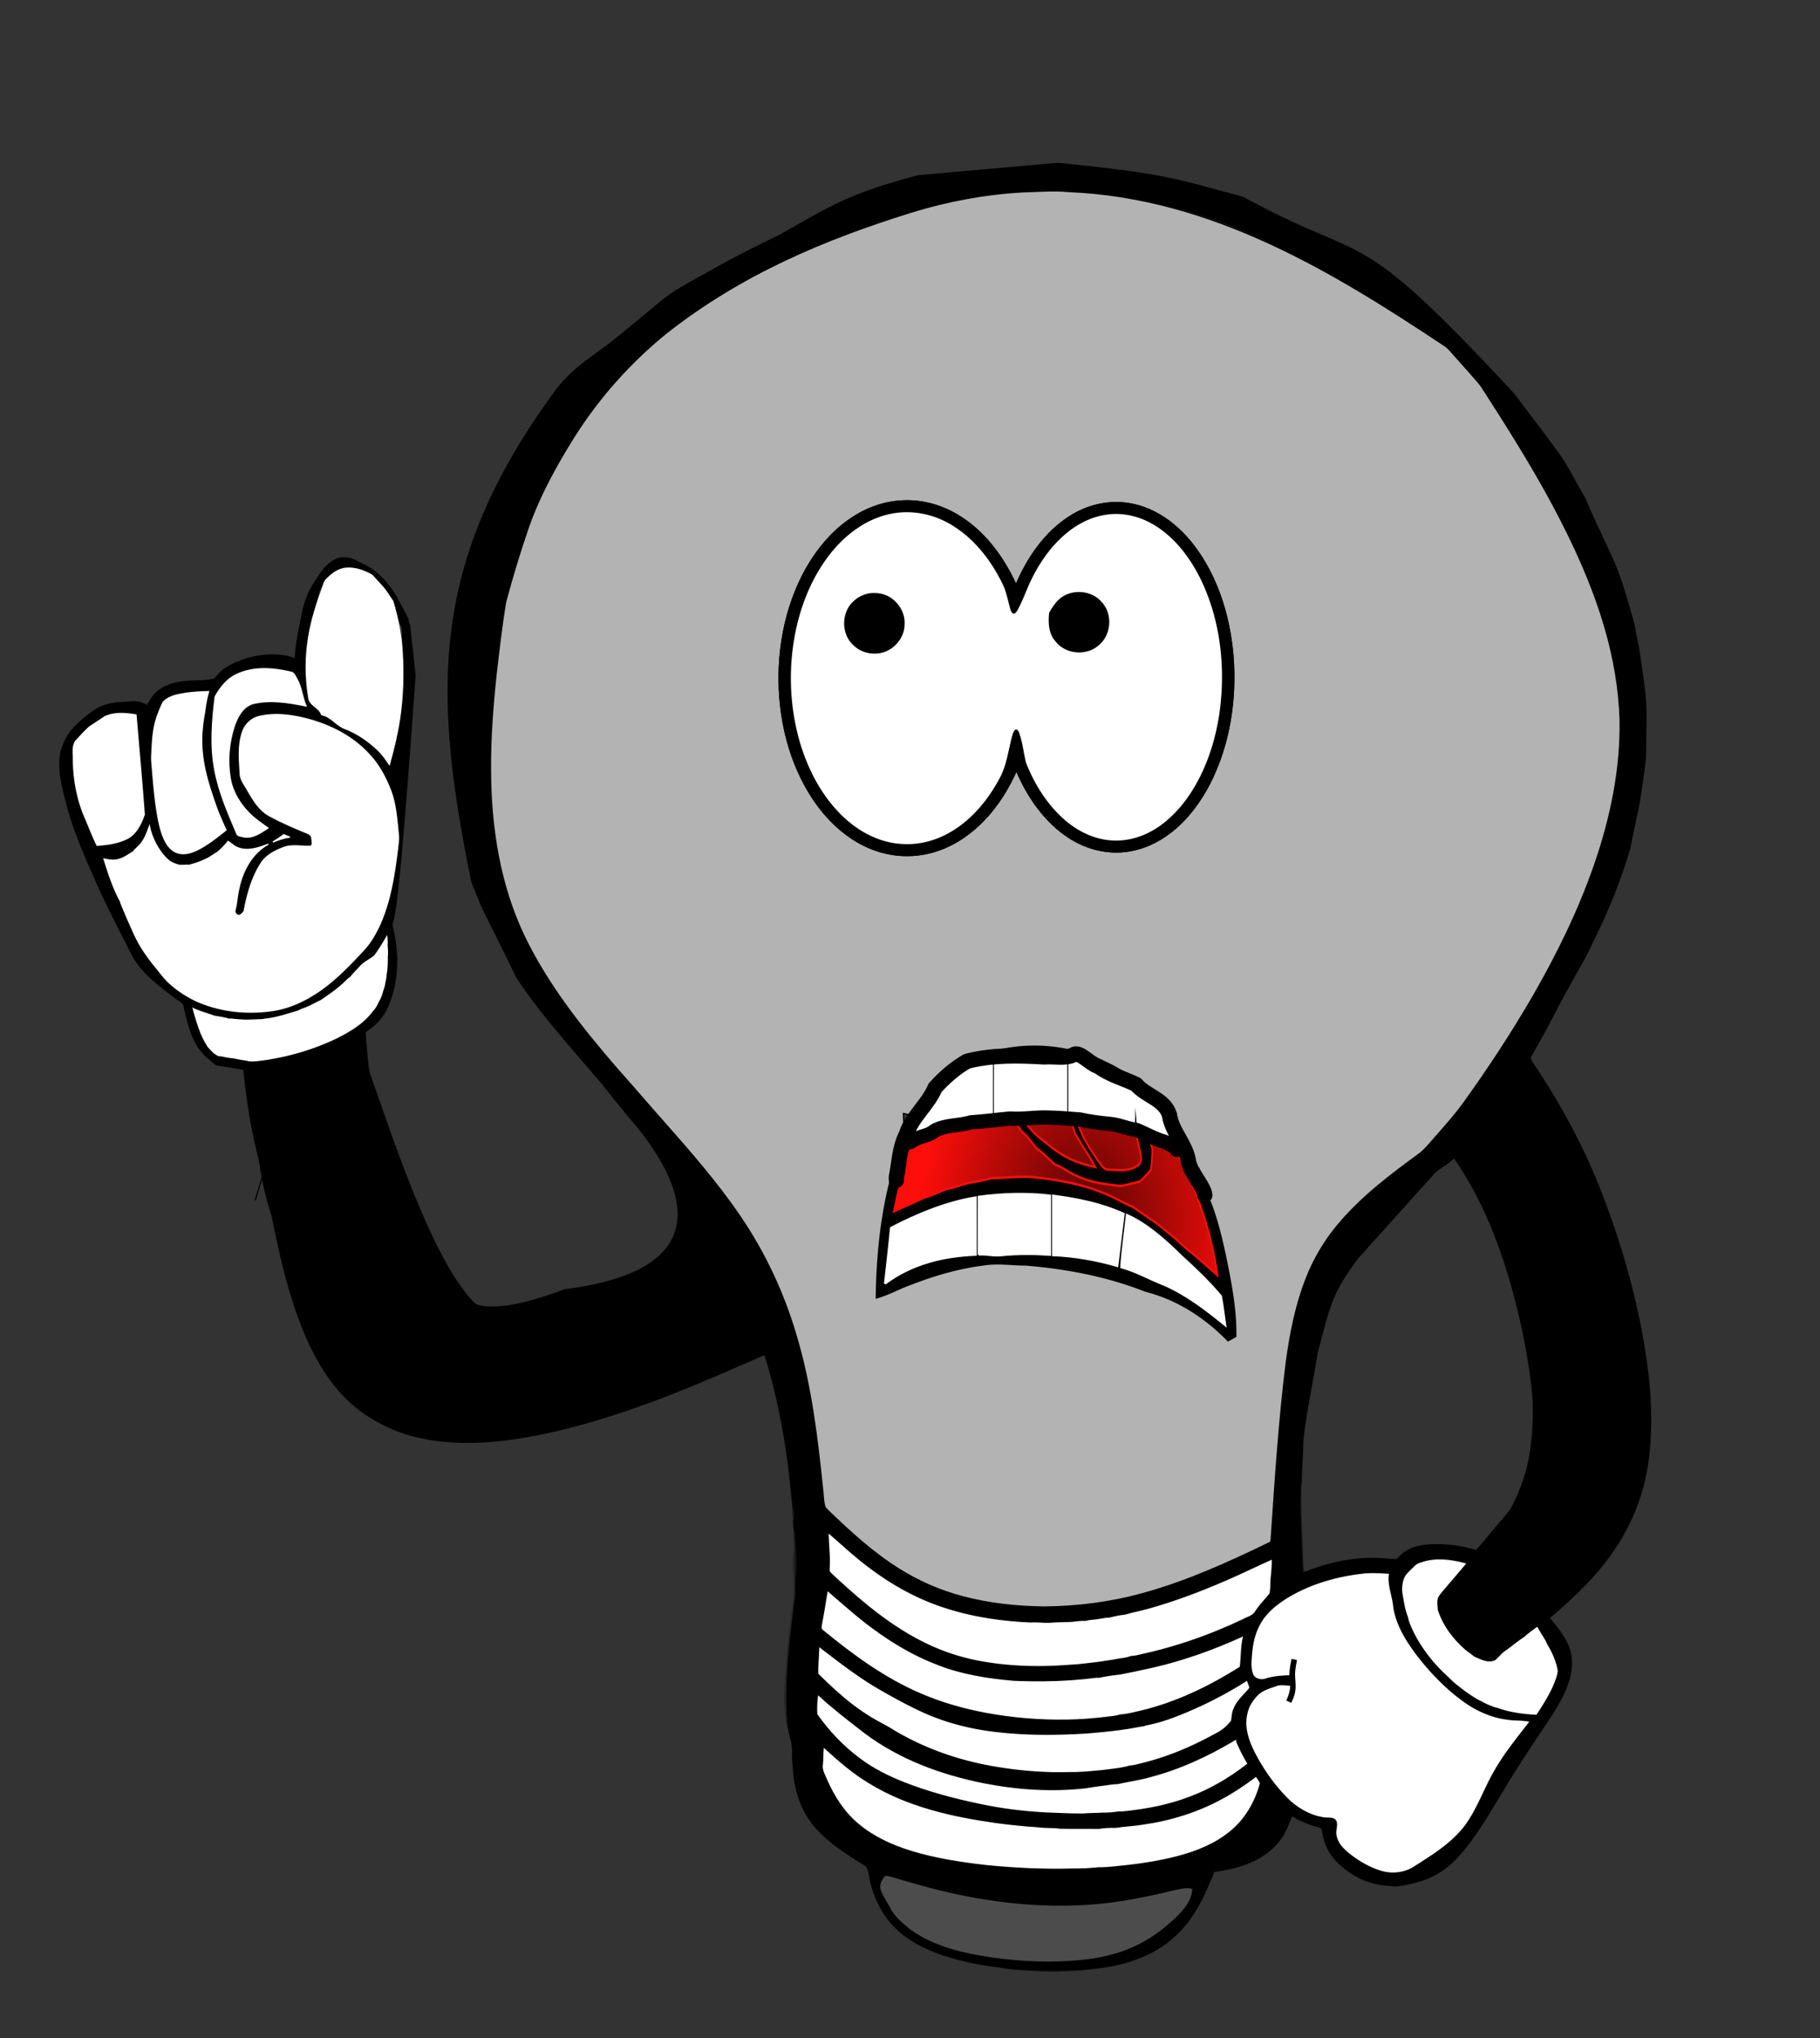
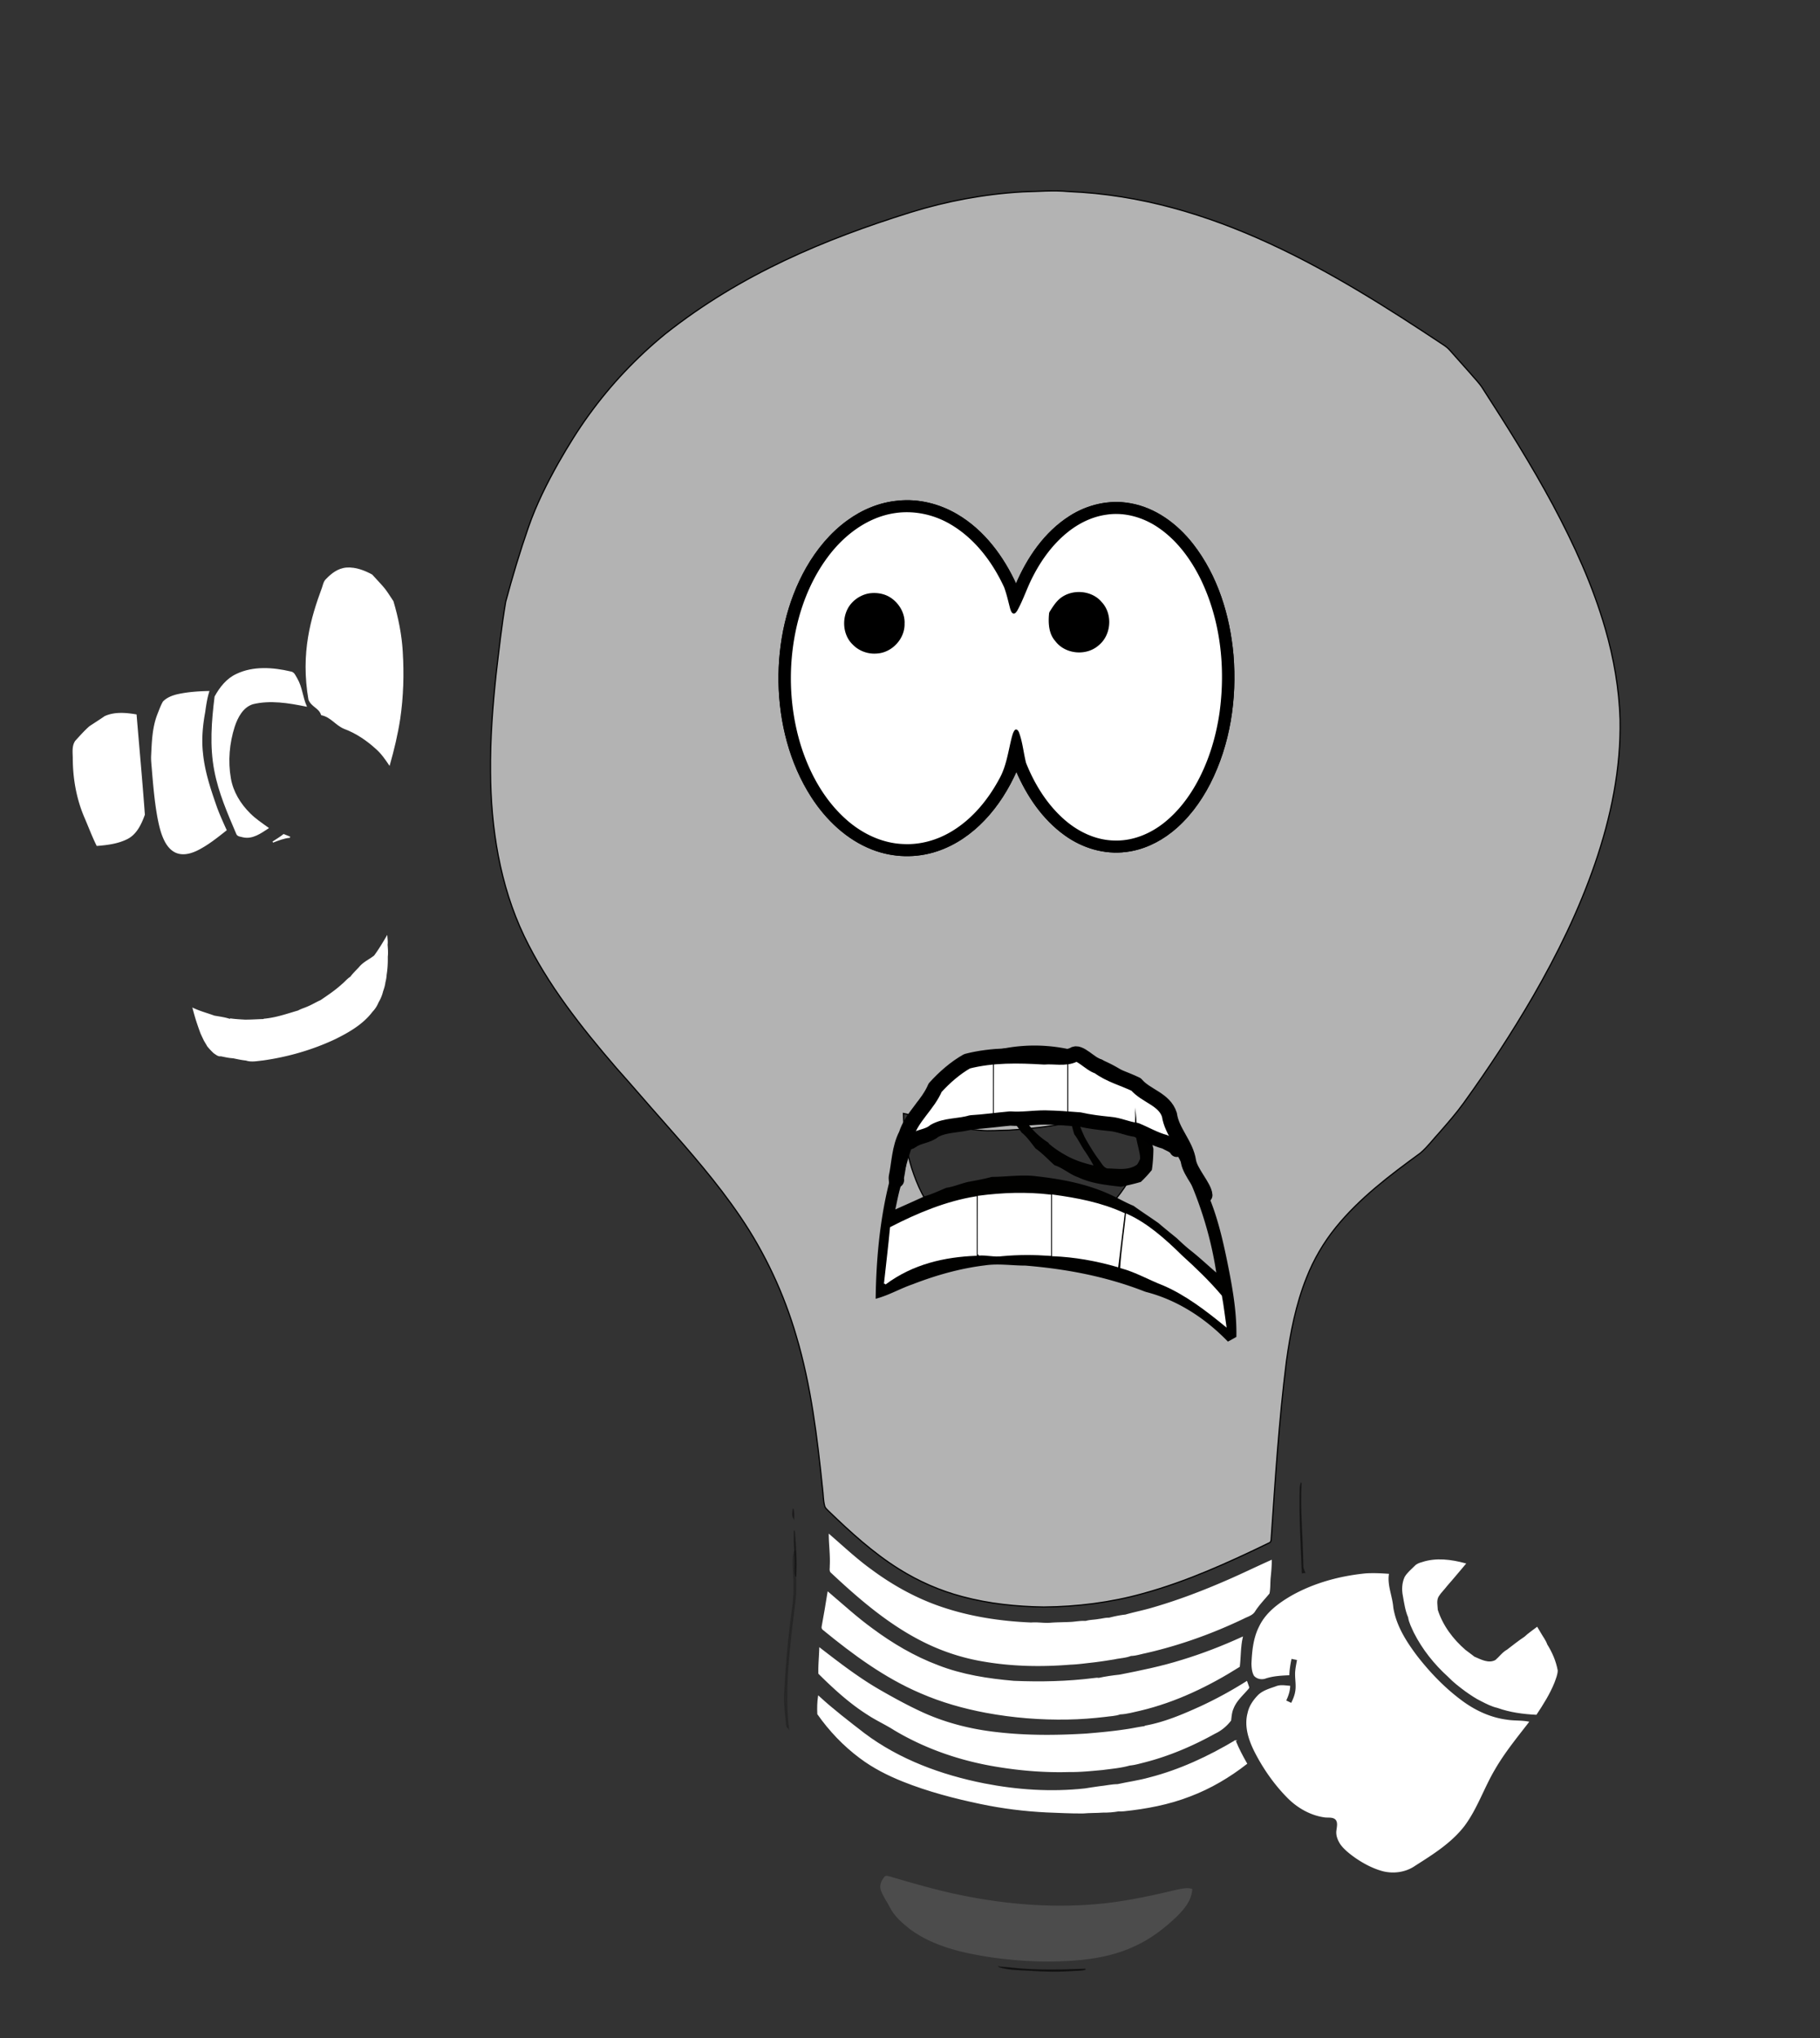
<svg xmlns="http://www.w3.org/2000/svg" viewBox="0 0 1529.988 1712.543" enable-background="new 0 0 1529.988 1712.543">
  <rect x="0" y="0" width="1529.988" height="1712.543" fill="#333333" stroke="none" />
  <defs>
    <filter id="a" filterUnits="userSpaceOnUse" x="693.905" y="163.267" width="376.585" height="209.664">
      <feColorMatrix values="1 0 0 0 0 0 1 0 0 0 0 0 1 0 0 0 0 0 1 0" />
    </filter>
  </defs>
-   <path d="M889.166 137.248l-117.434 10.473c-57.04 15.422-69.019 23.203-115.535 49.633-16.642 8.036-33.238 16.181-49.383 25.183-56.263 31.13-34.813 18.452-91.431 64.037-12.38 10.07-33.945 22.32-48.217 41.826-105.328 143.456-103.458 251.344-70.424 412.704 13.645 33.967 6.775 16.135 37.906 80.533 13.117 19.413 27.818 37.693 43.079 55.449 35.14 41.415 14.916 16.412 49.896 59.932 49.37 56.036 80.904 129.812-52.754 146.685-15.988 5.864-32.289 11.321-49.207 13.705-8.21.966-16.8 1.622-24.816-.808-3.121-1.611-5.119-4.724-7.448-7.237-11.396-13.816-20.03-29.628-27.955-45.607-21.622-44.707-37.371-91.91-53.82-138.68-2.411-6.029-2.455-12.6-3.201-18.951-.534-6.36-1.216-12.702-1.483-19.072 7.861-5.256 14.949-12.113 18.74-20.922 8.755-19.965 9.63-42.821 4.88-63.918-.451-2.641-1.658-5.42-.452-8.026 5.036-13.531 13.803-138.083 18.786-206.654l-4.579-42.058c-4.353-11.11 4.766 6.034-10.893-23.267-5.182-9.15-11.986-17.472-20.592-23.602-4.243-3.074-9.168-4.951-13.77-7.39-4.483-2.375-9.904-3.425-14.8-1.768-6.14 2.108-10.927 6.876-14.58 12.086-4.649 6.922-9.426 13.89-12.141 21.844-3.26 8.588-4.319 17.754-6.28 26.683-2.633 13.052-3.754 26.391-3.634 39.701 24.106-16.689-23.886-29.798-58.218-8.076-3.664 2.374-6.213 5.963-9.297 8.964a65.944 65.944 0 01-14.228 1.381c-10.917.497-22.727 1.152-31.867 7.871-4.658 3.175-7.522 8.163-10.237 12.96-2.3-1.124-4.602-2.358-7.142-2.827-4.713-.976-9.472.147-14.203.285-8.524.184-17.26 2.376-24.192 7.494-6.057 4.243-11.762 9.039-16.77 14.497-5.2 5.643-8.33 12.876-10.365 20.185-2.577 14.497 1.482 29.032 5.08 42.996 6.076 23.536 16.201 45.729 25.967 67.903 8.91 19.864 19.117 39.092 28.883 58.542 8.082 15.574 22.754 25.948 36.285 36.432 2.55 2.246 6.94 3.221 7.475 7.078 2.32 10.751 4.832 21.696 10.19 31.407 3.037 5.606 7.53 10.272 12.536 14.166 2.025 1.436 3.61 3.81 6.297 4.003 7.05 1.142 14.13 2.117 21.153 3.489 1.942 18.069 4.326 36.1 7.953 53.912 1.84 9.886 4.897 19.523 6.25 29.51 2.099 13.485 5.394 26.758 9.674 39.718 4.418 21.797 8.928 43.621 15.445 64.912 8.782 28.765 20.213 57.556 39.865 80.752 18.207 21.594 44.312 35.725 71.889 41.11 23.362 4.713 47.478 4.141 71.033 1.15 38.44-5.228 75.922-16.017 112.39-29.05 35.145-12.538 69.275-27.679 103.452-42.618 7.649 24.006 12.943 48.738 17.094 73.582 3.166 18.631 4.831 37.455 6.755 56.233.507 2.624.645 5.301.479 7.98-.148 3.48-.02 6.968.506 10.42.892 12.795 2.19 25.701 1.14 38.523.138 6.37.296 12.777-.394 19.137-1.776 14.654-3.664 29.298-5.045 43.998-1.924 21.465-3.351 43.198-.488 64.654.46 3.213 1.243 6.38 2.1 9.528 2.125 6.673.68 13.76 1.747 20.6.561 16.558 4.63 33.45 14.397 47.091 10.282 14.35 25.175 24.375 39.875 33.727 2.752 1.896 6.13 3.155 8.248 5.861 1.777 5.33 2.099 11.056 3.848 16.422 3.405 11.248 8.808 22.065 16.742 30.809 10.52 11.745 24.724 19.44 39.369 24.806 16.495 5.78 33.744 9.389 51.086 11.442 2.384.185 4.778.358 7.18.607 21.557 2.541 43.337 2.052 64.986 1.205 18.409-1.335 36.946-4.998 53.57-13.29 13.678-6.61 25.507-16.856 34.307-29.218 8.744-12.058 14.376-25.937 20.166-39.56 19.22-2.605 39.681-8.498 52.853-23.649 6.131-6.609 9.318-15.169 12.53-23.416 7.263 4.354 15.122 7.594 23.314 9.739 2.375.203 2.34 2.845 2.781 4.62 1.095 6.564 3.323 13.025 7.198 18.493 6.214 8.597 14.93 15.16 24.392 19.818 9.315 4.648 19.846 6.012 30.12 6.48 13.447-1.748 27.124-5.11 38.41-12.98 13.042-9.003 22.468-22.082 31.222-35.05 10.272-15.4 19.293-31.582 29.188-47.221 10.005-15.951 20.553-31.553 30.982-47.229 6.747-10.466 13.09-21.484 16.11-33.662 2.181-8.966 1.895-18.778-2.21-27.154-3.663-8.21-9.767-14.893-15.207-21.916 16.43-13.706 32.19-28.387 45.555-45.149 19.073-23.776 32.317-52.355 36.947-82.556 6.01-38.936 1.694-78.626-5.744-117.047-8.054-40.233-19.945-79.685-35.17-117.783-13.31-33.45-30.477-65.254-50.092-95.399-2.412-4.215-5.855-7.924-7.494-12.517 1.887-4.556 4.88-8.542 7.135-12.914 5.523-9.997 11.017-20.012 16.08-30.248 30.895-56.683 16.114-26.796 37.877-72.303 8.956-19.735 16.615-40.05 22.764-60.824 9.468-47.92 6.23-24.267 13.127-75.37.598-50.562 1.574-41.974-5.147-88.355-1.113-7.934-3.158-15.711-4.336-23.61-16.656-60-16.026-47.828-41.642-106.802-23.214-40.41-8.17-19.295-59.565-87.465-136.888-147.219-119.42-106.074-227.945-165.27-55.459-14.598-60.286-18.896-155.457-28.478zM348.893 567.533c-232.595 763.34-116.298 381.67 0 0zm534.966-407.117c4.901-.049 9.8.074 14.694.553 53.028 1.389 105.357 14.533 153.875 35.722 56.848 24.55 108.91 58.486 160.338 92.645 2.2 1.409 4.316 2.974 6.047 4.97 5.753 6.528 11.57 12.98 17.341 19.497 3.48 4.178 7.447 7.998 10.328 12.656 20.6 31.866 40.814 64.027 58.819 97.45 17.839 33.357 33.718 67.977 44.21 104.4 7.17 24.76 11.599 50.358 12.427 76.14.82 41.302-7.697 82.309-21.108 121.227-13.384 38.872-31.553 75.93-52.07 111.506-17.95 30.89-37.545 60.825-58.467 89.783-6.14 8.477-13.044 16.367-19.92 24.246-5.477 5.882-10.263 12.47-16.412 17.672-25.48 18.566-51.032 37.785-71.006 62.435-10.245 12.666-18.564 26.87-24.53 42.03-9.03 22.524-13.696 46.502-17.001 70.462-6.26 49.54-9.39 99.402-12.795 149.19-.064 1.381-.313 2.918-1.85 3.406-34.334 16.633-69.303 32.501-106.205 42.58-27.053 7.53-55.134 11.01-83.181 11.24-22.966-.35-46.016-2.714-68.245-8.68-18.96-4.98-37.114-12.942-53.7-23.38-21.678-13.587-40.63-30.947-58.993-48.629-1.224-1.307-2.817-2.467-3.213-4.299-1.26-4.786-1.112-9.766-1.775-14.635-4.464-43.032-9.636-86.293-22.035-127.88-10.448-35.815-26.391-70.039-47.424-100.866-19.302-28.378-41.992-54.216-64.672-79.906-13.153-14.773-25.966-29.85-39.166-44.578-29.511-34.223-57.982-70.092-77.643-111.035-20.416-42.802-27.88-90.65-28.183-137.723-.277-27.53 1.811-55.017 4.738-82.373 2.393-20.24 4.613-40.537 8.037-60.63 5.67-21.135 11.956-42.12 19.154-62.786 6.526-18.787 15.464-36.634 25.184-53.957 7.953-13.89 16.313-27.577 25.766-40.51 18.244-25.22 39.839-47.994 63.918-67.71 30.679-24.992 64.893-45.425 100.58-62.417 33.864-16.339 69.522-28.535 105.365-39.691 30.588-9.518 62.29-15.464 94.275-17.314 8.158-.173 16.33-.73 24.498-.811zM288.442 480.2c0 7.227 14.002 3.52 19.783 7.601 13.328 9.674 22.165 24.052 29.602 38.448 2.2 4.437 4.437 8.892 5.928 13.623 4.106 17.986-6.55-39.482-5.712-21.036 1.16 24.448.635 49.006-2.117 73.334-1.97 16.836-5.053 33.524-8.643 50.074-3.24-6.194-6.507-12.471-11.174-17.736-7.346-8.708-17.286-14.693-27.466-19.553-7.19-3.958-14.656-7.51-22.618-9.637-2.099-8.035-3.69-16.208-6.24-24.115-21.853-47.553-2.616 11.665-2.683-5.132-.515-21.824 4.558-43.208 9.694-64.268.865-3.258 1.223-6.847 3.515-9.498 4.132-5.504 9.435-11.248 16.68-12.033.485-.04 1.451-.554 1.451-.072zm-67.116 81.652c7.692-.1 15.47 1.068 22.846 2.798 3.047.303 3.967 3.563 5.375 5.772 4.087 7.023 4.501 15.372 7.695 22.754-14.672-2.964-30.007-5.542-44.799-1.961-8.487 2.707-12.968 11.276-15.601 19.183-4.473 13.991-5.8 29.125-3.26 43.622 1.933 11.386 8.212 21.647 16.367 29.683 4.584 4.63 10.052 8.23 15.317 12.031-6.103 3.995-12.951 8.995-20.674 7.366-1.97-.607-4.961-.489-5.633-2.891-7.281-17.084-14.82-34.298-18.299-52.643-4.004-20.517-2.347-41.613.22-62.195 4.198-7.658 9.97-15.012 18.116-18.703 7.033-3.346 14.639-4.716 22.33-4.816zm-45.922 19.24c-1.749 5.624-2.605 11.458-3.406 17.285-2.108 11.359-3.166 23.003-1.85 34.527 1.547 15.99 6.803 31.269 12.077 46.346 2.338 6.167 5.053 12.187 7.787 18.188-7.824 6.176-15.685 12.51-24.696 16.91-4.869 2.283-10.52 3.865-15.832 2.254-4.556-1.362-7.935-5.108-10.172-9.149-3.332-6.066-4.923-12.886-6.267-19.615-2.504-13.291-3.682-26.786-4.805-40.252-.267-4.253-.92-8.487-.69-12.758.57-11.543.92-23.38 5.145-34.297 1.463-3.627 2.725-7.382 4.686-10.779 3.065-3.203 7.417-4.86 11.642-5.908 8.652-1.942 17.536-2.55 26.381-2.752zm-72.629 18.406c3.889.065 7.797.575 11.567 1.207 2.31 27.927 4.932 55.865 6.94 83.8-2.845 7.798-6.728 16.238-14.561 20.132-7.77 3.848-16.56 4.961-25.102 5.615-3.81-7.594-6.718-15.593-10.115-23.371-6.821-15.814-9.832-33.09-9.832-50.248-.092-4.63-.801-9.786 1.951-13.836 3.792-4.18 7.565-8.422 11.781-12.168 4.262-2.844 8.608-5.56 12.815-8.479 4.592-2.08 9.557-2.735 14.556-2.652zm129.663.986c9.858.132 19.739 2.355 29.164 5.045 17.746 5.256 35.042 13.79 47.818 27.467 8.726 8.874 14.664 20.077 19.137 31.592 4.28 11.699 5.07 24.263 6.295 36.56.552 4.317-.35 8.616-.747 12.915-2.642 21.189-5.964 42.682-14.644 62.37-3.746 8.064-8.137 16.007-14.387 22.432-11.414 12.233-23.093 24.466-36.974 33.947-12.28 8.413-26.271 14.848-41.164 16.569-20.563 2.679-41.937.276-61.018-8.008a108.603 108.603 0 01-12.547-6.904 333.218 333.218 0 00-4.299-2.973c-2.79-2.154-5.467-4.455-8.072-6.83-3.332-3.535-6.333-7.356-9.361-11.139a169.268 169.268 0 01-10.237-13.63c-3.986-5.78-7.225-12.05-10.023-18.485-3.452-7.557-6.693-15.223-9.85-22.9l.139-.469c-6.305-11.405-10.393-23.868-14.213-36.285 3.921.783 8.037 1.582 11.977.441 4.676-1.133 8.532-4.105 12.591-6.498 2.2-2.789 5.192-4.897 7.18-7.879 3.14-4.023 4.592-8.957 6.461-13.615.948 5.504 3.14 10.632 5.68 15.566 2.762 4.851 6.067 9.408 10.246 13.145 2.826 2.099 6.092 3.469 9.535 4.178 2.632.065 5.256-.139 7.879-.065 5.449-1.435 10.797-3.285 15.795-5.908 2.835-1.5 5.386-3.47 8.166-5.045 3.139-2.816 6.194-5.732 8.734-9.101 1.73 1.28 3.589 2.411 5.237 3.81 9.003 5.578 19.662 1.997 28.673-1.51-13.632 7.428-21.639 22.248-24.732 37.022-1.593 6.093-1.621 12.48-3.361 18.537-.7 2.522 2.303 5.34 4.705 3.922 1.335-1.151 3.064-2.303 3.193-4.227 2.77-14.332 6.848-28.774 15.215-40.924 4.574-5.606 11.22-9.084 17.912-11.505 7.308-2.78 15.207-.58 22.764-1.086 2.099-1.455.91-4.566.808-6.692-.156-3.212-3.524-4.17-5.982-5.174-9.813-4.078-19.579-8.32-28.94-13.355-9.196-4.713-14.618-14.028-19.543-22.7-2.43-4.206-5.753-8.395-5.744-13.476-.69-11.598-1.885-23.72 2.073-34.885 2.264-6.628 8.172-11.763 15.076-12.978 4.427-.958 8.903-1.331 13.385-1.272zm106.986 29.364c-1.187 6.047-2.154 12.16-4.004 18.05zm-100.93 71.474c1.721.728 3.48 1.373 5.21 2.1-5.018.46-9.685 2.3-14.333 4.096 3.047-2.052 6.242-3.894 9.123-6.196zm86.682 85.807c.184 2.19.479 4.417.166 6.617.24 3.341.534 6.73.166 10.08.093 5.054-.139 10.136-.967 15.143-.102 2.173-.525 4.335-1.059 6.46-.285 2.505-1.04 4.934-1.896 7.31-.782 3.23-2.033 6.35-3.773 9.195-1.142 2.853-2.855 5.596-5.018 7.796-7.916 10.54-19.717 17.288-31.352 23.022-19.136 8.984-39.708 14.865-60.63 17.8-4.648.443-9.434 1.575-14 .038-3.654-.34-7.235-1.195-10.834-1.904-3.48-.175-6.893-.986-10.3-1.676-2.227.368-3.959-1.326-5.689-2.412a57.253 57.253 0 01-5.33-5.678 280.482 280.482 0 00-2.762-4.686c-.976-1.988-1.896-3.995-2.826-5.992-1.03-2.716-1.978-5.469-2.908-8.22-1.409-4.143-2.596-8.367-3.719-12.592 5.66 2.678 11.746 4.233 17.6 6.396 4.418.783 8.909 1.327 13.18 2.781l.525-.406c3.967.552 7.963.773 11.967.994 5.348.065 10.675-.385 16.023-.468l.268-.295c9.932-.847 19.34-4.198 28.83-6.95 2.623-1.51 5.605-2.246 8.33-3.535 3.627-1.49 6.95-3.636 10.549-5.164 6.13-4.216 12.37-8.322 17.865-13.375 2.532-1.988 4.52-4.685 7.272-6.351 2.2-3.037 5-5.567 7.494-8.338 3.387-4.105 8.402-6.225 12.507-9.483 3.802-5.136 7.09-10.603 10.32-16.107zm897.273 185.514c28.425 40.814 44.662 88.66 55.781 136.763 5.064 22.57 9.023 45.434 10.79 68.52.304 19.2-.655 38.65-5.625 57.29-2.808 10.734-7.05 21.05-12.168 30.882-2.595 5.127-6.84 9.103-10.403 13.53-6.637 7.714-13.05 15.613-19.816 23.216-11.911-3.581-24.394-5.266-36.82-4.88-8.754.305-18.116 1.86-24.983 7.714-1.96 1.455-3.35 3.71-5.568 4.76-8.533-.397-17.074-1.39-25.625-.93-17.562.856-34.897 5.117-51.143 11.744-.718.064-1.425.137-2.115.238-.856-23.325-2.423-46.65-1.797-70.002-.027-1.924.279-3.81.84-5.623.092-11.33 1.27-22.587 1.361-33.9.341-12.491 10.291-62.992 12.086-75.326 11.237-42.809 12.509-50.307 34.281-79.742l64-71.227c8.726-7.806 8.373-5.04 16.924-13.027zm-525.248 317.035c11.736 10.163 23.068 20.84 35.725 29.894 17.618 12.988 37.013 23.703 57.76 30.791 24.52 8.432 50.421 12.335 76.26 13.403 5.32-.461 10.631.605 15.97.191 6.084-.506 12.206-.35 18.309-.764 3.802-.304 7.62-1.02 11.459-.754 3.553-1.068 7.319-.958 10.955-1.648 2.89-.294 5.751-1.197 8.687-1.059 4.52-1.15 9.15-2.163 13.79-2.632 7.805-2.246 15.813-3.754 23.591-6.13 21.318-6.194 42.086-14.165 62.428-23.048 12.27-5.311 24.29-11.213 36.506-16.653-.046 4.676-.442 9.352-.93 14.01-.442 4.446-.13 8.986-.969 13.395-4.023 4.888-8.505 9.443-11.957 14.79-1.969 3.489-6.13 4.374-9.416 6.132-26.408 12.638-54.123 22.56-82.685 29.031-4.005.792-7.936 2.153-12.032 2.236-4.4 1.767-9.333 1.86-13.945 2.89-6.435 1.042-12.877 2.072-19.357 2.772-5.854.644-11.717 1.482-17.59 1.666-24.31 1.99-48.924 1.538-72.985-2.623-18.658-3.102-36.771-9.24-53.505-18.04-27.697-14.443-51.538-35.025-74.21-56.26-1.711-1.233-.91-3.525-1.02-5.274.496-8.79-.738-17.535-.839-26.316zm514.135 21.058c6.874.117 13.785 1.435 20.355 3.217-2.06 2.467-4.15 4.915-6.22 7.373-3.14 3.673-6.214 7.402-9.436 11.01-2.228 3.01-5.035 5.56-7.014 8.754-2.099 3.553-.985 7.732-.847 11.598 4.27 13.355 12.934 24.86 23.455 33.964 2.439 1.942 5.06 3.672 7.473 5.688 5.65 2.402 12.306 6.205 18.363 2.799 3.295-2.798 5.799-6.51 9.674-8.635 4.842-3.7 9.61-7.521 14.691-10.881 3.166-2.982 6.812-5.42 10.264-8.063.92 1.592 1.886 3.186 2.843 4.788 1.795 3.148 4.133 6.074 5.311 9.535 4.133 6.627 7.364 14 8.754 21.722-.092 3.434-1.539 6.712-2.68 9.924-3.81 9.518-9.325 18.226-14.967 26.74-10.963-.525-22.072-2.007-32.418-5.753-4.795-1.05-9.25-3.377-13.595-5.586-4.666-2.237-8.929-5.211-13.145-8.166-5.127-3.793-10.208-7.705-14.617-12.307-11.57-10.457-21.53-22.948-28.59-36.902-1.85-4.142-4.121-8.256-4.775-12.776-2.485-5.753-3.333-12.04-4.428-18.152-1.03-5.127-.71-10.614 1.453-15.4 2.126-3.58 5.412-6.25 8.33-9.14 1.565-1.721 3.784-2.504 5.975-3.093 5.122-1.711 10.445-2.348 15.79-2.258zm-58.623 11.574c4.787-.071 9.583.17 14.353.514-1.344 9.545 3.01 18.51 3.72 27.89 2.42 15.354 11.008 28.813 20.204 41.009 10.815 13.88 23.13 26.73 37.287 37.242 11.23 8.45 24.394 14.644 38.422 16.43 5.955.993 12.05.47 18.004 1.574-9.978 12.905-20.37 25.588-28.535 39.773-9.113 15.408-14.71 32.796-25.488 47.229-10.935 14.166-26.382 23.767-41.266 33.248-7.833 5.504-18.206 6.874-27.355 4.398-8.23-2.3-15.842-6.414-22.828-11.256-4.391-3.194-8.818-6.553-12.04-10.99-2.2-3.378-3.895-7.483-3.195-11.57.341-3.047 1.298-6.628-.893-9.205-2.356-2.44-6.084-1.722-9.12-2.026-12.427-1.61-23.74-8.274-32.3-17.258-10.603-10.935-19.412-23.61-26.38-37.14-5.1-10.033-9.069-21.65-5.985-32.916 1.178-5.67 4.594-10.521 8.543-14.617 4.023-3.94 9.636-5.433 14.791-7.274 3.645-1.546 7.632-.726 11.434-.459-.148 4.28-1.65 8.313-3.453 12.15 1.685.774 3.368 1.565 5.062 2.393 1.657-3.359 3.186-6.849 3.692-10.586.718-4.593-.12-9.204-.166-13.797-.064-4.298.976-8.496 1.666-12.703-1.87-.387-3.71-.753-5.56-1.103-.94 4.556-1.786 9.148-1.915 13.824-6.507.286-13.116.673-19.357 2.68-3.14 1.252-7.365.598-9.528-2.127-1.647-2.954-1.876-6.47-1.996-9.766.47-10.567 1.49-21.503 6.397-31.057 5.45-11.515 16.127-19.393 26.869-25.634 19.008-10.724 40.492-16.524 62.135-18.686a98.647 98.647 0 014.78-.184zm-456.588 15.694c12.122 10.273 23.867 21.068 36.752 30.437 17.057 12.684 35.549 23.61 55.477 31.122 20.389 7.953 42.232 11.332 63.927 13.2 22.497.94 45.076.478 67.434-2.357 1.279-.1 2.624-.45 3.922-.11 5.835-1.287 11.808-2.135 17.736-2.76 17.572-3.453 35.161-7.041 52.273-12.407 17.268-5.247 34.132-11.802 50.553-19.285-1.813 7.998-1.49 16.282-2.447 24.345-25.626 16.154-53.314 29.538-82.898 36.598-5.734 1.224-11.433 2.974-17.333 3.195-3.986 1.491-8.441 1.474-12.638 2.118-10.355 1.206-20.775 2.025-31.213 2.181-23.04.442-46.115-1.408-68.768-5.633-18.842-3.535-37.417-8.782-55.007-16.459-29.98-12.813-56.443-32.308-81.526-52.853-1.049-.662-1.425-1.564-1.14-2.715 1.795-9.509 3.35-19.062 4.896-28.617zm-6.912 46.98c15.777 12.15 31.58 24.384 48.803 34.444 12.39 7.16 24.963 14.072 37.988 20.01 19.772 8.91 41.052 14.166 62.582 16.486 24.733 2.835 49.724 2.65 74.549 1.15 11.1-.929 22.22-1.932 33.248-3.607 5.439-.746 10.805-2.008 16.254-2.698l.146-.376c16.33-2.955 31.693-9.527 46.715-16.348 13.283-6.158 26.142-13.2 38.522-21.006.59 1.64 1.17 3.306 1.732 4.99-4.612 5.652-10.614 10.439-13.256 17.444-1.399 3.139-1.62 6.59-2.025 9.959-3.49 4.565-7.99 8.311-13.21 10.76-18.74 10.4-38.622 18.898-59.425 24.19-4.013 1.004-8.008 2.2-12.15 2.55-7.382 2.117-15.16 2.734-22.762 3.765-9.361.847-18.751 1.85-28.158 1.711-20.14.58-40.306-1.03-60.17-4.299-30.412-4.869-60.1-14.918-86.6-30.732-7.216-4.63-15.067-8.129-22.228-12.842-15.224-9.582-28.543-21.816-41.291-34.426-.23-7.06.56-14.083.736-21.125zm-1.068 40.446c12.15 11.183 25.275 21.198 38.328 31.287 29.436 22.119 64.782 35.034 100.644 42.168 27.9 5.477 56.6 7.381 84.904 4.28 4.06-.738 8.163-1.19 12.25-1.843 5.11-.469 10.146-1.73 15.282-1.757 8.882-1.98 17.94-3.166 26.72-5.633 25.488-6.535 49.539-17.765 72.1-31.176 2.678 6.572 5.957 12.885 9.51 19.025-14.433 11.276-30.395 20.683-47.543 27.154-17.83 6.94-36.773 10.475-55.735 12.463-1.454.092-2.889.12-4.316.055-4.289.773-8.699 1.087-13.053 1.032-5.569.396-11.147.231-16.707.728-10.162.092-20.323-.49-30.476-.857-18.686-.911-37.343-3.212-55.66-7.078-22.11-4.612-44.056-10.373-65.061-18.73-12.831-5.118-25.285-11.406-36.34-19.755-13.688-10.199-25.608-22.745-35.42-36.672-.239-4.897-.127-9.84.573-14.691zm4.794 44.181c11.892 10.825 24.117 21.43 38.016 29.631 32.05 19.496 69.348 27.826 106.084 33.008 12.077 1.629 24.208 2.91 36.377 3.637 5.808.838 11.735.211 17.525 1.15 10.944.25 21.925-.045 32.842.176 4.594-.893 9.336-.94 14.012-.857 7.732-1.234 15.602-1.454 23.334-2.77 23.362-3.332 46.271-10.457 66.982-21.834 9.684-5.21 18.796-11.425 27.586-18.016.994 1.492 2.174 2.901 2.91 4.576-4.17 15.62-12.785 30.385-25.58 40.473-12.582 10.19-27.973 16.2-43.492 20.26-13.513 3.479-27.312 5.827-41.174 7.373-8.22.791-16.456 2.052-24.722 1.951-7.29.774-14.692 1.15-22.037 1.059-23.923.636-47.856-.46-71.659-2.807-21.668-2.403-43.345-5.736-64.23-12.133-15.445-4.86-30.58-11.634-43.098-22.072-12.15-9.822-20.7-23.343-26.914-37.527-1.602-3.94-4.162-7.882-3.416-12.309.488-4.317.295-8.66.654-12.969zm52.264 106.97c.849-.027 1.818.388 2.606.515 19.284 5.689 38.613 11.314 58.32 15.41 40.556 8.459 82.482 11.715 123.738 7.076 20.113-2.338 39.932-6.653 59.612-11.357 4.013-.81 8.2-1.878 12.279-.764-.506 8.818-6.298 15.952-12.272 21.926-10.429 10.153-22.184 19.146-35.457 25.258-13.89 6.636-29.132 9.94-44.375 11.57-25.064 2.532-50.406 1.5-75.332-1.943-23.914-3.617-48.647-8.92-68.584-23.39-6.627-5.274-13.475-10.89-17.267-18.64-2.457-4.842-5.872-9.222-7.575-14.414-1.252-3.755.552-7.731 2.973-10.566.36-.49.825-.666 1.334-.682z" stroke="#000" />
  <path d="M859.361 161.227c13.052-.276 26.141-1.537 39.194-.258 120.646 4.92 223.357 68.092 314.212 128.368 2.2 1.408 4.317 2.973 6.048 4.971 5.753 6.526 11.57 12.979 17.342 19.496 3.479 4.179 7.447 7.999 10.328 12.656 20.6 31.867 40.814 64.028 58.818 97.45 17.839 33.358 33.717 67.977 44.21 104.4 7.17 24.761 11.598 50.359 12.426 76.141.819 41.302-7.695 82.309-21.106 121.226-13.384 38.872-31.554 75.93-52.071 111.506-17.949 30.891-37.546 60.825-58.468 89.783-6.14 8.477-13.043 16.366-19.919 24.245-5.477 5.882-10.263 12.472-16.412 17.673-25.479 18.566-51.031 37.785-71.005 62.436-10.245 12.666-18.566 26.869-24.531 42.029-9.03 22.524-13.697 46.502-17.001 70.462-6.259 49.54-9.389 99.402-12.795 149.19-.064 1.381-.313 2.918-1.85 3.406-34.334 16.633-69.302 32.502-106.204 42.581-27.053 7.529-55.136 11.009-83.183 11.239-22.966-.35-46.014-2.715-68.244-8.68-18.962-4.98-37.113-12.942-53.7-23.38-21.677-13.586-40.63-30.946-58.993-48.629-1.224-1.307-2.817-2.467-3.212-4.299-1.261-4.786-1.114-9.766-1.776-14.635-4.464-43.032-9.637-86.294-22.036-127.881-10.447-35.815-26.39-70.039-47.423-100.865-19.302-28.378-41.992-54.216-64.672-79.906-13.154-14.774-25.966-29.851-39.166-44.578-29.51-34.223-57.98-70.094-77.642-111.036-20.416-42.802-27.881-90.648-28.185-137.721-.276-27.531 1.813-55.017 4.74-82.373 2.393-20.241 4.612-40.538 8.036-60.631 5.67-21.134 11.957-42.121 19.155-62.785 6.526-18.787 15.464-36.635 25.184-53.958 7.953-13.89 16.311-27.577 25.764-40.51 18.244-25.221 39.838-47.993 63.918-67.71 63.766-50.505 134.303-79.716 205.946-102.108 30.585-9.519 62.287-15.465 94.273-17.315m-146.852 276.5c-14.221 10.318-25.58 24.181-34.306 39.35-16.541 29.059-23.73 62.841-23.251 96.116.598 33.735 9.14 67.857 27.531 96.401 12.316 19.017 29.575 35.558 50.948 43.824 17.286 6.765 36.948 7.263 54.529 1.289 15.105-5.044 28.507-14.415 39.433-25.902 11.469-12.012 20.352-26.307 27.053-41.458 8.938 20.987 22.211 40.768 40.961 54.17 14.608 10.558 33.063 16.164 51.086 13.844 13.991-1.666 27.191-7.815 38.181-16.495 13.687-10.779 24.282-25.074 32.216-40.482 16.891-33.073 22.552-71.152 19.551-107.953-2.927-33.22-13.209-66.661-33.947-93.198-13.071-16.679-31.324-30.33-52.577-33.947-17.452-3.166-35.779 1.187-50.607 10.714-21.005 13.393-35.576 34.821-45.168 57.447-10.751-23.61-26.979-45.628-49.65-58.938-14.82-8.735-32.364-13.163-49.549-11.349-15.354 1.361-30.045 7.519-42.434 16.567m207.014 500.608c-23.288 6.6-47.404 9.812-71.53 11.23-8.008 0-16.025.948-24.015.11-14.7-1.27-29.234-4.197-43.428-8.165-7.106-1.749-13.918-4.602-21.079-6.011.313 15.51 2.255 31.093 6.94 45.922 4.685 14.424 10.963 28.94 21.99 39.7 10.061 9.941 23.472 15.749 37.123 18.815 22.68 4.906 46.659 3.673 68.741-3.452 15.878-4.961 30.523-14.083 41.578-26.565 8.956-9.904 15.538-21.65 21.815-33.358 5.145-9.518 8.22-19.947 11.055-30.33 2.384-8.929 4.4-18.078 4.17-27.366-1.454-.589-2.89-1.187-4.335-1.73-14.461 10.679-31.324 17.987-49.025 21.2z" fill="#b3b3b3" stroke="#000" />
  <path d="M274.622 486.566c4.14-4.238 9.452-8.66 16.709-9.263 7.783-.504 15.095 2.445 21.273 5.797 11.545 12.62 9.877 10.21 17.74 22.237 4.113 13.848 6.944 27.95 7.783 42.153 1.163 18.823.637 37.731-2.12 56.462-1.974 12.961-5.062 25.81-8.659 38.553-3.246-4.77-6.52-9.603-11.194-13.656-7.358-6.705-16.588-13.133-26.788-16.875-7.202-3.047-11.037-9.79-19.013-11.428-2.103-6.187-8.07-6.65-10.624-12.737-6.756-39.224 2.008-68.648 11.37-93.928.867-2.51 1.227-5.274 3.523-7.315z" fill="#fff" stroke="#fff" stroke-width=".878" />
  <path d="M712.509 437.727c12.39-9.048 27.08-15.206 42.434-16.568 17.185-1.813 34.729 2.614 49.549 11.349 22.671 13.31 38.899 35.328 49.65 58.938 9.591-22.625 24.162-44.054 45.168-57.447 14.829-9.527 33.155-13.881 50.607-10.714 21.254 3.617 39.507 17.268 52.577 33.947 20.738 26.537 31.02 59.978 33.947 93.198 3.001 36.8-2.66 74.88-19.551 107.953-7.934 15.409-18.529 29.704-32.216 40.482-10.99 8.68-24.19 14.829-38.181 16.495-18.023 2.32-36.478-3.286-51.086-13.844-18.75-13.402-32.023-33.183-40.961-54.17-6.701 15.151-15.584 29.446-27.053 41.458-10.926 11.487-24.328 20.858-39.433 25.902-17.581 5.974-37.242 5.477-54.529-1.289-21.373-8.266-38.632-24.807-50.948-43.824-18.391-28.544-26.933-62.666-27.531-96.401-.479-33.275 6.71-67.056 23.251-96.116 8.726-15.168 20.085-29.03 34.306-39.349m40.013-6.139c-23.26 3.406-43.069 18.732-56.673 37.307-12.205 16.522-20.379 35.788-25.203 55.698-7.842 32.971-7.023 68.05 2.734 100.525 7.345 23.905 19.836 46.843 38.807 63.485 13.089 11.506 29.805 19.514 47.423 20.076 14.083.709 28.176-3.323 40.188-10.595 17.029-10.236 30.099-26.031 39.497-43.345 6.268-10.806 7.732-23.444 10.76-35.355.654-2.274 1.215-4.713 2.844-6.517 1.961-1.427 3.719.838 4.271 2.577 3.019 8.192 3.728 17.001 5.863 25.423 7.097 17.737 17.452 34.545 31.885 47.248 11.626 10.272 26.574 17.471 42.296 17.599 15.243.433 30.072-5.854 41.753-15.381 11.303-9.15 20.214-20.968 27.145-33.68 9.693-17.894 15.62-37.666 18.557-57.75 5.247-37.997.911-77.991-16.081-112.666-8.358-16.707-19.919-32.327-35.595-42.811-12.399-8.339-27.807-12.767-42.728-10.475-12.058 1.648-23.325 7.253-32.714 14.866-12.012 9.711-21.309 22.423-28.406 36.055-5.118 9.61-8.33 20.112-13.651 29.621-.856 1.224-2.016 2.927-3.746 2.531-1.832-.58-2.402-2.679-2.982-4.28-1.629-6.048-2.918-12.205-5.099-18.087-9.674-20.95-24.254-40.4-44.311-52.347-13.937-8.397-30.698-12.116-46.834-9.722z" stroke="#000" />
  <path d="M730.449 498.082c6.158-.893 12.703.028 18.041 3.35 7.714 4.823 12.951 13.715 12.454 22.929.11 12.712-10.742 24.356-23.417 25.212-7.548.746-15.353-1.915-20.701-7.318-9.923-9.076-10.162-26.261-1.123-36.018 3.848-4.215 9.131-7.16 14.746-8.155zM889.184 503.927c9.95-9.932 28.332-9.223 37.362 1.648 9.564 10.199 8.284 28.047-2.476 36.902-10.558 9.508-28.792 7.916-37.344-3.525-5.587-6.296-6.057-15.059-5.376-23.039a5.072 5.072 0 01.764-2.448c2.136-3.334 4.244-6.739 7.07-9.538z" stroke="#000" />
  <path d="M198.996 566.667c14.065-6.692 30.422-5.477 45.177-2.016 3.047.304 3.967 3.562 5.376 5.771 4.087 7.023 4.501 15.372 7.695 22.754-14.672-2.964-30.007-5.541-44.799-1.961-8.487 2.706-12.969 11.276-15.602 19.183-4.473 13.991-5.799 29.124-3.258 43.621 1.933 11.386 8.211 21.649 16.366 29.685 4.584 4.63 10.052 8.229 15.317 12.031-6.103 3.995-12.951 8.993-20.674 7.364-1.97-.607-4.961-.488-5.633-2.89-7.281-17.084-14.82-34.297-18.299-52.642-4.004-20.517-2.347-41.615.221-62.196 4.196-7.659 9.967-15.013 18.113-18.704z" stroke="#FFF" fill="#FFF" />
  <path d="M149.024 583.843c8.652-1.942 17.535-2.55 26.381-2.752-1.749 5.624-2.605 11.46-3.406 17.286-2.108 11.359-3.166 23.003-1.85 34.527 1.546 15.989 6.802 31.268 12.077 46.346 2.338 6.167 5.053 12.187 7.787 18.188-7.824 6.176-15.685 12.509-24.696 16.909-4.869 2.283-10.521 3.866-15.832 2.255-4.556-1.362-7.934-5.109-10.171-9.149-3.332-6.066-4.925-12.887-6.268-19.615-2.504-13.292-3.682-26.786-4.805-40.252-.267-4.253-.92-8.487-.69-12.758.571-11.543.92-23.38 5.145-34.297 1.464-3.627 2.725-7.382 4.685-10.779 3.064-3.203 7.418-4.86 11.643-5.909zM1008.588 486.236c-8.358-16.707-19.919-32.327-35.595-42.811-12.399-8.339-27.807-12.767-42.728-10.475-12.058 1.648-23.325 7.253-32.714 14.866-12.012 9.711-21.309 22.423-28.406 36.055-5.118 9.61-8.33 20.112-13.651 29.621-.856 1.224-2.016 2.927-3.746 2.531-1.832-.58-2.402-2.679-2.982-4.28-1.629-6.048-2.918-12.205-5.099-18.087-9.674-20.95-24.254-40.4-44.311-52.347-13.936-8.395-30.698-12.113-46.834-9.72-23.26 3.406-43.069 18.732-56.673 37.307-12.205 16.522-20.379 35.788-25.203 55.698-7.842 32.971-7.023 68.05 2.734 100.525 7.345 23.905 19.836 46.843 38.807 63.485 13.089 11.506 29.805 19.514 47.423 20.076 14.083.709 28.176-3.323 40.188-10.595 17.029-10.236 30.099-26.031 39.497-43.345 6.268-10.806 7.732-23.445 10.76-35.355.654-2.274 1.215-4.713 2.844-6.517 1.961-1.427 3.719.838 4.271 2.577 3.019 8.192 3.728 17.001 5.863 25.424 7.097 17.737 17.452 34.545 31.885 47.248 11.626 10.273 26.574 17.471 42.296 17.6 15.243.433 30.072-5.854 41.753-15.381 11.303-9.15 20.214-20.968 27.145-33.68 9.693-17.894 15.62-37.666 18.557-57.75 5.246-38.001.911-77.996-16.081-112.67zm-253.511 16.618a29.978 29.978 0 000 0zm5.867 21.508c.11 12.712-10.742 24.356-23.417 25.212-7.548.746-15.353-1.915-20.701-7.318-9.923-9.076-10.162-26.261-1.123-36.018 3.848-4.216 9.131-7.161 14.746-8.155 6.158-.893 12.703.028 18.041 3.351 7.714 4.822 12.951 13.714 12.454 22.928zm163.126 18.115c-10.558 9.509-28.792 7.916-37.344-3.525-5.587-6.296-6.057-15.059-5.376-23.039a5.08 5.08 0 01.764-2.449c2.135-3.332 4.243-6.738 7.069-9.536 9.95-9.932 28.332-9.223 37.362 1.648 9.565 10.198 8.285 28.046-2.475 36.901zM88.218 602.151c8.165-3.7 17.507-2.89 26.123-1.445 2.31 27.927 4.934 55.863 6.94 83.8-2.844 7.796-6.729 16.237-14.562 20.131-7.769 3.848-16.559 4.961-25.101 5.615-3.811-7.594-6.719-15.593-10.116-23.371-6.821-15.814-9.831-33.091-9.831-50.249-.092-4.63-.801-9.785 1.951-13.835 3.792-4.179 7.566-8.422 11.782-12.169 4.262-2.844 8.607-5.559 12.814-8.477z" stroke="#FFF" fill="#FFF" />
  <path d="M229.372 707.517c3.047-2.053 6.241-3.894 9.122-6.195 1.721.727 3.479 1.371 5.21 2.099-5.017.46-9.684 2.301-14.332 4.096z" stroke="#FEFEFE" fill="#FEFEFE" />
-   <path d="M334.849 701.148c-1.224-12.298-2.016-24.862-6.296-36.561-4.473-11.515-10.411-22.717-19.137-31.591-12.776-13.678-29.708-22.575-47.454-27.831-13.706-3.912-28.742-6.475-42.908-3.41h0c-6.904 1.215-12.813 6.351-15.077 12.979-3.958 11.165-2.761 23.288-2.071 34.886-.009 5.081 3.314 9.269 5.744 13.476 4.924 8.671 10.346 17.986 19.542 22.699 9.361 5.035 19.127 9.278 28.94 13.356 2.458 1.003 5.827 1.961 5.983 5.173.101 2.126 1.289 5.237-.81 6.692-7.557.506-15.455-1.694-22.763 1.086-6.692 2.421-13.338 5.9-17.912 11.506-8.367 12.15-12.445 26.592-15.215 40.924-.129 1.924-1.859 3.074-3.194 4.225-2.402 1.418-5.403-1.399-4.704-3.921 1.74-6.057 1.767-12.445 3.36-18.538 3.093-14.773 11.101-29.593 24.733-37.021-9.011 3.507-19.67 7.088-28.673 1.51-1.648-1.399-3.507-2.531-5.237-3.811-2.541 3.369-5.596 6.287-8.735 9.104-2.78 1.574-5.329 3.544-8.165 5.044-4.998 2.623-10.346 4.474-15.795 5.909-2.623-.074-5.247.129-7.879.065-3.443-.709-6.71-2.08-9.536-4.179-4.179-3.737-7.483-8.293-10.245-13.144-2.541-4.934-4.731-10.061-5.679-15.565-1.869 4.658-3.323 9.591-6.462 13.614-1.988 2.982-4.98 5.09-7.18 7.879-4.059 2.393-7.916 5.366-12.592 6.498-3.94 1.141-8.054.341-11.975-.442 3.82 12.417 7.907 24.88 14.212 36.285l-.138.469c3.157 7.677 6.397 15.344 9.849 22.901 2.798 6.434 6.038 12.703 10.024 18.483 3.176 4.713 6.6 9.26 10.236 13.632 3.028 3.783 6.029 7.603 9.361 11.138 2.605 2.375 5.284 4.676 8.073 6.83 1.436.976 2.872 1.97 4.299 2.973a108.59 108.59 0 0012.546 6.904c19.081 8.284 40.455 10.687 61.018 8.008 14.893-1.721 28.884-8.155 41.163-16.568 13.881-9.481 25.561-21.714 36.975-33.947 6.25-6.425 10.641-14.369 14.387-22.432 8.68-19.689 12.003-41.182 14.645-62.371.392-4.301 1.294-8.599.742-12.916z" fill="#fff" stroke="#fff" />
  <path d="M325.34 793.747c.313-2.2.018-4.427-.166-6.618-3.231 5.504-6.517 10.972-10.319 16.108-4.105 3.258-9.122 5.376-12.509 9.481-2.494 2.771-5.293 5.302-7.493 8.339-2.752 1.666-4.74 4.363-7.272 6.351-5.495 5.053-11.736 9.159-17.866 13.375-3.599 1.528-6.922 3.673-10.549 5.164-2.725 1.289-5.707 2.025-8.33 3.535-9.49 2.752-18.897 6.103-28.829 6.95l-.267.295c-5.348.083-10.677.534-16.025.469-4.004-.221-7.999-.442-11.966-.994l-.525.405c-4.271-1.454-8.763-1.997-13.181-2.78-5.854-2.163-11.939-3.719-17.599-6.397 1.123 4.225 2.31 8.45 3.719 12.592.93 2.752 1.878 5.504 2.909 8.22.93 1.997 1.85 4.004 2.826 5.992.93 1.546 1.85 3.102 2.761 4.685a57.266 57.266 0 005.33 5.679c1.73 1.086 3.461 2.78 5.689 2.412 3.406.69 6.821 1.5 10.3 1.675 3.599.709 7.18 1.565 10.834 1.905 4.566 1.537 9.352.405 14-.037 20.922-2.936 41.495-8.818 60.631-17.802 11.635-5.734 23.435-12.482 31.351-23.021 2.163-2.2 3.875-4.943 5.017-7.796 1.74-2.844 2.992-5.965 3.774-9.195.856-2.375 1.611-4.805 1.896-7.309.534-2.126.957-4.289 1.059-6.462.828-5.007 1.059-10.088.966-15.142.368-3.35.074-6.738-.166-10.079z" stroke="#FFF" fill="#FFF" />
  <path d="M963.135 1084.593c25.013 6.306 48.842 20.655 69.275 41.616 2.042-1.066 4.072-2.24 6.126-3.396.325-18.235-2.524-36.196-5.892-53.725-4.006-20.384-8.35-40.858-15.622-59.543-8.871-22.985-18.17-46.045-30.826-65.488-15.622-24.505-36.317-42.411-58.754-52.152-31.203-13.986-65.086-16.409-97.136-6.777-19.29 6.017-38.241 17.419-52.458 36.937-15.583 21.124-24.454 49.621-31.074 77.938-6.62 29.113-9.365 59.705-9.807 90.154 10.12-2.764 19.745-8.367 29.786-11.8 20.058-7.789 40.596-13.535 61.368-16.03 11.29-1.645 22.62.216 33.935.216 34.094 2.787 68.172 9.095 101.08 22.05m15.231-5.204c-12.006-4.608-23.569-11.33-35.847-14.583.95-14.8 3.226-29.345 4.76-44.056 16.69 7.5 31.634 20.69 45.851 34.696 11.459 10.371 22.814 21.196 33.233 33.521 1.574 8.06 2.42 16.353 3.641 24.522-16.428-13.463-33.351-26.202-51.638-34.1m-234.44-.795c1.666-15.669 3.642-31.262 5.074-46.966 23.049-11.87 46.838-21.63 71.331-25.588.025 16.083.052 32.185-.013 48.267-26.197 1.048-53.044 6.867-76.391 24.287m257.617-26.364c-4.41-3.396-8.625-7.246-12.773-11.221-5.138-4.174-10.289-8.313-15.362-12.669-6.907-4.896-13.97-9.415-20.85-14.42-5.828-2.385-11.459-5.565-17.196-8.33-21.58-10.426-44.393-14.293-67.038-16.769-11.498-.92-22.957.795-34.443.868-6.66 1.788-13.37 2.982-20.082 4.229-6.036 1.41-11.915 4.03-17.989 4.878-6.087 2.493-12.096 5.42-18.313 7.12-8.65 4.013-17.352 7.844-26.028 11.729 1.951-8.62 3.408-17.53 6.373-25.624 4.266-19.914 11.004-38.96 19.536-56.055 11.056-21.974 29.24-35.292 47.97-39.827 4.266 6.145 7.18 13.825 10.99 20.492 1.562 2.24 2.837 4.843 4.254 7.246 2.887 4.645 5.788 9.27 8.767 13.787 3.434 4.337 6.842 8.711 10.08 13.336 4.397 3.489 7.96 8.638 11.669 13.336 5.593 3.94 10.588 9.288 15.842 14.006 6.737 2.06 12.655 7.607 19.38 9.92 11.603 5.475 23.855 6.596 35.94 8.04 5.462-1.12 10.925-2.367 16.336-3.957a95.553 95.553 0 008.91-9.649c.857-5.691 1.184-11.492 1.274-17.311-4.37-18.83-12.877-34.75-20.24-51.393 19.081 20.565 37.135 43.948 50.104 72.499 11.719 26.022 20.63 54.663 24.948 84.823-7.4-6.254-14.553-13.067-22.06-19.084m-116.308 2.438a21968.88 21968.88 0 010-50.11c20.044 2.764 40.218 6.469 59.404 15.325-1.77 14.62-3.564 29.237-5.333 43.857-17.794-5.114-35.9-8.33-54.07-9.072m-62.538-.524c.065-16.21-.052-32.438.065-48.663 19.953-2.621 40.035-3.306 60.028-.976v49.857c-13.398-.94-26.833-.976-40.218.253-6.635 1.011-13.242-1.03-19.875-.47m102.04-77.034c-2.614-3.434-5.15-6.975-7.48-10.788a209.095 209.095 0 01-6.282-10.697 170.953 170.953 0 01-5.19-12.686c-.924-4.302-1.757-8.638-2.342-13.083-.572-3.361-.272-8.312-3.433-9.054-.22 5.8-.143 11.6.207 17.384.95 4.969 2.212 9.812 3.656 14.53 2.914 3.776 5.176 8.402 7.778 12.558 3.316 4.735 6.425 9.74 9.169 15.144-7.96-1.771-15.882-4.048-23.439-8.006-6.335-3.396-12.525-7.354-18.158-12.686a64.45 64.45 0 01-14.074-12.867c-4.566-5.132-8.91-10.662-12.838-16.734a329.543 329.543 0 01-20.226-36.376c15.05-3.235 30.216-5.385 45.421-6.559 14.763-.073 29.734 2.44 43.574 9.902 4.968 2.802 10.626 4.247 14.477 9.885 1.562 3.885 3.317 7.607 5.086 11.294 2.172 4.68 4.266 9.45 6.438 14.131 1.73 4.139 3.434 8.277 5.203 12.36.845 3.253 1.691 6.506 2.51 9.76l.833-.181c.65 3.235 1.352 6.433 2.12 9.576 1.08 4.951 3.226 11.927-1.067 15.09-7.48 5.475-16.415 3.812-24.557 3.596-3.12.306-5.5-2.385-7.386-5.493z" fill="#010100" stroke="#010100" stroke-width="1.666" />
  <path d="M978.367 1079.389c18.288 7.896 35.21 20.637 51.638 34.098-1.222-8.169-2.068-16.46-3.641-24.522-10.419-12.325-21.774-23.148-33.233-33.521-14.217-14.005-29.162-27.196-45.85-34.695-1.535 14.71-3.811 29.255-4.761 44.055 12.278 3.255 23.841 9.977 35.847 14.585zM743.928 1078.594c23.347-17.42 50.194-23.239 76.39-24.287.065-16.082.04-32.182.013-48.267-24.492 3.958-48.283 13.715-71.332 25.589-1.43 15.703-3.407 31.299-5.071 46.965zM885.236 1054.668c18.171.74 36.277 3.958 54.07 9.072 1.77-14.62 3.564-29.238 5.334-43.857-19.186-8.854-39.36-12.559-59.404-15.325-.012 16.699-.026 33.414 0 50.11zM822.699 1054.144c6.633-.56 13.24 1.482 19.875.47 13.385-1.23 26.82-1.194 40.218-.254v-49.857c-19.993-2.33-40.075-1.645-60.028.976-.117 16.23 0 32.457-.065 48.665z" fill="#fff" stroke="#fff" stroke-width="1.666" />
  <g transform="matrix(1.413 0 0 -1.963 -336.228 2926.718)">
    <radialGradient gradientUnits="userSpaceOnUse" r="97.088" cy="969.401" cx="882.456" id="c">
      <stop offset="0" stop-color="#540403" />
      <stop offset="1" stop-color="#fe0e0a" />
    </radialGradient>
-     <path d="M911.846 1009.561c-1.252 2.08-2.458 4.188-3.682 6.296-1.537 2.384-3.019 4.814-4.556 7.198-1.252 1.878-2.494 3.774-3.599 5.753-2.725 2.872-6.729 3.608-10.245 5.035-9.794 3.802-20.388 5.081-30.836 5.044-10.76-.598-21.493-1.694-32.143-3.341 4.308-6.517 9.113-12.693 14.313-18.529 2.78-3.093 5.854-5.909 9.085-8.524 2.992-2.651 6.37-4.814 9.96-6.554 3.986-2.715 8.367-4.731 12.85-6.462 5.348-2.016 10.954-3.176 16.587-4.078-1.942 2.752-4.142 5.302-6.489 7.714-1.841 2.117-3.443 4.473-5.504 6.397-1.022 2.402-1.915 4.869-2.587 7.401a64.453 64.453 0 00-.147 8.855c2.237-.377 2.025-2.9 2.43-4.612.414-2.264 1.003-4.473 1.657-6.664a75.797 75.797 0 013.673-6.462 105.247 105.247 0 014.446-5.449c1.648-1.942 3.443-3.746 5.293-5.495 1.335-1.583 3.019-2.955 5.228-2.798 5.762-.11 12.086-.957 17.378 1.832 3.038 1.611 1.519 5.164.755 7.686a93.81 93.81 0 00-1.5 4.878l-.589-.092c-.581 1.657-1.18 3.314-1.778 4.971zm34.858-54.741c-3.12 1.73-6.103 3.691-9.039 5.716-3.636 2.126-7.281 4.234-10.871 6.453-4.888 2.494-9.886 4.796-14.755 7.345-4.124 1.215-8.109 2.835-12.169 4.243-15.271 5.311-31.416 7.281-47.441 8.542-8.137.469-16.246-.405-24.374-.442-4.713-.911-9.462-1.519-14.212-2.154-4.271-.718-8.432-2.053-12.73-2.485-4.308-1.27-8.56-2.761-12.96-3.627-6.121-2.044-12.279-3.995-18.419-5.974 1.381 4.391 2.412 8.929 4.51 13.052 3.019 10.144 7.787 19.845 13.825 28.553 7.824 11.193 20.692 17.977 33.947 20.287 3.019-3.13 5.081-7.042 7.778-10.438 1.105-1.141 2.007-2.467 3.01-3.691 2.043-2.366 4.096-4.722 6.204-7.023 2.43-2.209 4.842-4.437 7.134-6.793 3.111-1.777 5.633-4.4 8.257-6.793 3.958-2.007 7.493-4.731 11.211-7.134 4.768-1.049 8.956-3.875 13.715-5.053 8.211-2.789 16.881-3.36 25.433-4.096 3.866.571 7.732 1.206 11.561 2.016a59.794 59.794 0 016.305 4.915c.607 2.899.838 5.854.902 8.818-3.093 9.591-9.113 17.701-14.323 26.178 13.503-10.475 26.279-22.386 35.457-36.929 8.293-13.255 14.599-27.844 17.655-43.207-5.237 3.186-10.299 6.656-15.611 9.721z" fill="url(#c)" stroke="#fe0e0a" />
  </g>
  <path d="M825.236 888.213l-29.893 11.776-24.458 27.176-11.777 27.175 46.2-10.87s67.033-7.247 74.28-6.34c7.246.905 76.997 10.87 76.997 10.87l26.27 11.776 6.341-3.624-17.211-33.517-43.481-24.458-34.423-10.87z" fill-rule="evenodd" stroke="#000" />
  <path d="M1092.958 1251.488c-.027-1.924.276-3.811.838-5.624-1.224 23.094 1.132 46.143 1.427 69.229-.074 2.163.69 4.225 1.648 6.158-.718.064-1.427.138-2.117.239-.857-23.325-2.422-46.65-1.796-70.002z" enable-background="new" stroke="#030303" fill="#030303" opacity=".44" />
  <path d="M666.771 1267.725c.506 2.623.644 5.302.479 7.981-1.483-2.43-.663-5.348-.479-7.981z" enable-background="new" stroke="#191819" fill="#191819" opacity=".66" />
  <path d="M667.756 1286.125c.893 12.795 2.191 25.7 1.141 38.522-1.077-7.262.156-14.608-.81-21.861-.368-5.55-.46-11.11-.331-16.661z" enable-background="new" stroke="#171717" fill="#171717" opacity=".67" />
  <path d="M668.087 1302.786c.966 7.253-.267 14.599.81 21.861.138 6.37.295 12.776-.396 19.137-1.776 14.654-3.663 29.299-5.044 43.999-1.924 21.465-3.351 43.198-.488 64.654-1.095-1.059-1.869-2.366-1.859-3.903-.663-8.293-1.951-16.578-1.565-24.917 1.224-24.079 3.378-48.104 6.646-71.999 1.684-10.871 1.464-21.935.709-32.87-.129-5.34-.7-10.853 1.187-15.962z" enable-background="new" stroke="#000" opacity=".18" />
  <path d="M1085.797 1341.179c19.008-10.724 40.491-16.523 62.132-18.686 6.37-.405 12.776-.129 19.136.331-1.344 9.545 3.01 18.511 3.719 27.89 2.421 15.353 11.009 28.811 20.204 41.007 10.815 13.881 23.131 26.73 37.288 37.242 11.23 8.45 24.393 14.645 38.421 16.43 5.955.994 12.049.469 18.004 1.574-9.978 12.905-20.37 25.589-28.535 39.774-9.113 15.409-14.709 32.796-25.488 47.229-10.935 14.166-26.381 23.767-41.265 33.247-7.833 5.504-18.207 6.876-27.356 4.4-8.229-2.301-15.841-6.416-22.828-11.257-4.391-3.194-8.818-6.554-12.04-10.99-2.2-3.378-3.894-7.484-3.194-11.57.341-3.047 1.298-6.627-.893-9.205-2.356-2.439-6.084-1.721-9.122-2.025-12.426-1.611-23.739-8.275-32.299-17.259-10.604-10.935-19.413-23.61-26.381-37.141-5.099-10.033-9.067-21.65-5.983-32.916 1.178-5.67 4.593-10.521 8.542-14.617 4.022-3.939 9.637-5.431 14.792-7.272 3.645-1.546 7.631-.727 11.432-.46-.147 4.28-1.648 8.312-3.452 12.15 1.684.773 3.369 1.565 5.063 2.393 1.657-3.36 3.185-6.848 3.691-10.585.718-4.593-.12-9.205-.166-13.798-.064-4.298.976-8.496 1.666-12.702a324.827 324.827 0 00-5.56-1.105c-.939 4.556-1.786 9.15-1.915 13.825-6.508.285-13.117.672-19.357 2.679-3.139 1.252-7.364.598-9.527-2.126-1.648-2.955-1.878-6.471-1.997-9.766.469-10.567 1.491-21.502 6.397-31.057 5.451-11.514 16.129-19.393 26.871-25.634zM1032.133 1327.924c-20.342 8.883-41.108 16.854-62.426 23.049-7.778 2.375-15.786 3.884-23.592 6.13-4.639.469-9.269 1.482-13.789 2.633-2.936-.138-5.799.764-8.689 1.058-3.636.69-7.401.58-10.954 1.648-3.838-.267-7.658.451-11.46.755-6.103.414-12.224.258-18.308.764-5.339.414-10.65-.654-15.97-.193-25.838-1.068-51.74-4.97-76.261-13.402-20.747-7.088-40.142-17.802-57.76-30.79-12.656-9.057-23.987-19.735-35.723-29.897.101 8.781 1.335 17.526.838 26.316.11 1.749-.69 4.041 1.022 5.274 22.671 21.235 46.511 41.817 74.208 56.259 16.734 8.8 34.849 14.939 53.507 18.041 24.061 4.161 48.675 4.612 72.984 2.623 5.873-.184 11.736-1.022 17.59-1.666 6.48-.7 12.923-1.73 19.358-2.771 4.612-1.031 9.545-1.123 13.945-2.89 4.096-.083 8.026-1.445 12.031-2.237 28.562-6.471 56.278-16.394 82.686-29.032 3.286-1.758 7.447-2.642 9.416-6.13 3.452-5.348 7.934-9.904 11.957-14.792.838-4.409.525-8.947.967-13.393.488-4.658.884-9.334.93-14.01-12.215 5.442-24.237 11.342-36.507 16.653z" stroke="#FFF" fill="#FFF" />
  <path d="M1300.248 1381.882c-1.178-3.461-3.516-6.388-5.311-9.536-.957-1.602-1.924-3.194-2.844-4.786-3.452 2.642-7.097 5.081-10.263 8.063-5.081 3.36-9.849 7.18-14.691 10.88-3.875 2.126-6.379 5.836-9.674 8.634-6.057 3.406-12.712-.396-18.363-2.798-2.412-2.016-5.035-3.746-7.474-5.688-10.521-9.104-19.183-20.609-23.454-33.965-.138-3.866-1.252-8.045.847-11.598 1.979-3.194 4.786-5.744 7.014-8.754 3.222-3.608 6.296-7.336 9.435-11.009 2.071-2.458 4.161-4.906 6.222-7.373-11.681-3.166-24.438-4.869-36.147-.957-2.191.589-4.409 1.371-5.974 3.093-2.918 2.89-6.204 5.56-8.33 9.14-2.163 4.786-2.485 10.273-1.454 15.4 1.095 6.112 1.942 12.399 4.427 18.152.654 4.52 2.927 8.634 4.777 12.776 7.06 13.954 17.02 26.445 28.59 36.902 4.409 4.602 9.49 8.514 14.617 12.307 4.216 2.955 8.478 5.928 13.144 8.165 4.345 2.209 8.8 4.538 13.595 5.587 10.346 3.746 21.456 5.228 32.419 5.753 5.642-8.514 11.156-17.222 14.967-26.74 1.141-3.212 2.587-6.489 2.679-9.923-1.39-7.725-4.621-15.097-8.754-21.725zM993.648 1395.128c-17.112 5.366-34.702 8.956-52.274 12.408-5.928.626-11.902 1.473-17.737 2.761-1.298-.341-2.642.009-3.921.11-22.358 2.835-44.937 3.295-67.434 2.356-21.695-1.869-43.538-5.247-63.927-13.2-19.928-7.511-38.42-18.437-55.477-31.121-12.887-9.37-24.632-20.167-36.754-30.44-1.546 9.555-3.102 19.109-4.897 28.618-.285 1.151.092 2.053 1.141 2.715 25.083 20.545 51.546 40.041 81.526 52.854 17.59 7.677 36.165 12.923 55.007 16.458 22.653 4.225 45.729 6.075 68.768 5.633 10.438-.156 20.858-.976 31.213-2.182 4.197-.644 8.652-.626 12.638-2.117 5.9-.221 11.598-1.97 17.332-3.194 29.584-7.06 57.272-20.444 82.898-36.598.957-8.063.635-16.348 2.448-24.346-16.418 7.484-33.281 14.038-50.55 19.285z" stroke="#FFF" fill="#FFF" />
  <path d="M1048.021 1413.04c-12.38 7.806-25.239 14.847-38.522 21.005-15.022 6.821-30.385 13.393-46.714 16.348l-.147.377c-5.449.69-10.816 1.951-16.255 2.697-11.027 1.675-22.147 2.679-33.247 3.608-24.825 1.5-49.816 1.684-74.549-1.151-21.53-2.32-42.811-7.576-62.583-16.486-13.025-5.937-25.598-12.85-37.988-20.011-17.222-10.061-33.027-22.294-48.803-34.444-.175 7.042-.966 14.065-.736 21.125 12.748 12.61 26.068 24.844 41.292 34.426 7.161 4.713 15.013 8.211 22.229 12.841 26.5 15.814 56.186 25.865 86.598 30.734 19.864 3.268 40.031 4.878 60.171 4.299 9.407.138 18.796-.865 28.157-1.712 7.603-1.031 15.381-1.648 22.763-3.765 4.142-.35 8.137-1.547 12.15-2.55 20.803-5.293 40.685-13.789 59.426-24.19 5.219-2.448 9.72-6.195 13.209-10.76.405-3.369.626-6.821 2.025-9.96 2.642-7.005 8.643-11.791 13.255-17.443a232.695 232.695 0 00-1.731-4.988z" stroke="#FFF" fill="#FFF" />
  <path d="M1038.374 1462.755c-22.561 13.411-46.613 24.641-72.101 31.176-8.781 2.467-17.839 3.654-26.721 5.633-5.136.028-10.171 1.289-15.28 1.758-4.087.653-8.192 1.104-12.251 1.841-28.305 3.102-57.005 1.197-84.904-4.28-35.862-7.134-71.208-20.048-100.644-42.167-13.052-10.089-26.178-20.103-38.328-31.287-.7 4.851-.81 9.794-.571 14.691 9.812 13.927 21.732 26.473 35.42 36.672 11.055 8.349 23.509 14.636 36.34 19.753 21.005 8.358 42.949 14.12 65.059 18.732 18.317 3.866 36.975 6.167 55.661 7.078 10.153.368 20.315.948 30.477.856 5.56-.497 11.138-.331 16.707-.727 4.354.055 8.763-.258 13.052-1.031 1.427.064 2.863.037 4.317-.055 18.962-1.988 37.905-5.523 55.734-12.463 17.148-6.471 33.109-15.878 47.542-27.154-3.553-6.14-6.83-12.454-9.509-19.026z" stroke="#FFF" fill="#FFF" />
-   <path d="M1055.697 1493.738c-8.79 6.591-17.903 12.804-27.587 18.014-20.711 11.377-43.621 18.502-66.983 21.834-7.732 1.316-15.602 1.537-23.334 2.771-4.676-.083-9.416-.037-14.01.856-10.917-.221-21.898.074-32.842-.175-5.79-.939-11.718-.313-17.526-1.151-12.169-.727-24.3-2.007-36.377-3.636-36.736-5.182-74.034-13.512-106.084-33.008-13.899-8.201-26.123-18.805-38.016-29.63-.359 4.308-.166 8.652-.654 12.969-.746 4.427 1.813 8.367 3.415 12.307 6.213 14.184 14.764 27.706 26.915 37.528 12.518 10.438 27.651 17.213 43.096 22.073 20.885 6.397 42.563 9.729 64.231 12.132 23.803 2.347 47.736 3.443 71.659 2.807 7.345.092 14.746-.285 22.036-1.059 8.266.101 16.504-1.16 24.724-1.951 13.862-1.546 27.66-3.894 41.173-7.373 15.519-4.059 30.91-10.07 43.492-20.26 12.795-10.088 21.41-24.853 25.58-40.473-.735-1.676-1.913-3.084-2.908-4.575z" stroke="#FFF" fill="#FFF" />
+   <path d="M1055.697 1493.738z" stroke="#FFF" fill="#FFF" />
  <path d="M743.869 1577.261c.957-1.307 2.679-.368 3.94-.166 19.284 5.688 38.614 11.313 58.321 15.409 40.556 8.459 82.483 11.718 123.739 7.078 20.112-2.338 39.93-6.655 59.61-11.359 4.013-.81 8.201-1.878 12.279-.764-.506 8.818-6.296 15.952-12.27 21.926-10.429 10.153-22.183 19.146-35.457 25.258-13.89 6.637-29.133 9.941-44.376 11.57-25.064 2.531-50.405 1.5-75.331-1.942-23.914-3.617-48.647-8.919-68.584-23.389-6.627-5.274-13.476-10.889-17.268-18.64-2.458-4.842-5.873-9.223-7.575-14.415-1.253-3.754.551-7.731 2.972-10.566z" stroke="#4C4C4C" fill="#4C4C4C" />
  <path d="M840.381 1652.722c2.384.184 4.777.359 7.18.608 21.557 2.541 43.336 2.053 64.985 1.206-3.01 1.141-6.268.847-9.416 1.086-12.537.957-25.156.773-37.693-.156-8.368-.462-16.947-.471-25.056-2.744z" enable-background="new" stroke="#000" opacity=".48" />
  <path d="M991.955 963.44c9.498 9.442-10.86-9.273-3.353-19.417-14.217-14.005-23.727-16.325-34.075-30.166-1.534 14.71 2.53 20.197 1.58 34.998 12.28 3.254 23.842 9.976 35.848 14.584zM757.516 962.644c23.347-17.42 50.194-23.238 76.39-24.287.065-16.082.04-32.182.012-48.266-24.491 3.957-31.976 21.867-55.025 33.74-1.43 15.704-19.713 23.147-21.377 38.813zM898.824 938.719c18.171.74 36.277 3.957 54.07 9.072 1.77-14.62-.965-21.086.804-35.705-19.185-8.854-34.83-20.712-54.874-23.478-.013 16.7-.027 33.414 0 50.11zM836.287 938.194c6.633-.559 13.24 1.483 19.875.47 13.384-1.23 26.82-1.194 40.218-.254v-49.857c-19.993-2.33-40.076-1.645-60.028.976-.118 16.23 0 32.457-.065 48.665z" fill="#fff" stroke="#fff" stroke-width="1.666" />
  <path d="M1012.812 1004.226c-.346-6.838-12.09-19.023-13.701-28.258-2.078-14.441-13.966-24.812-16.035-39.28-4.229-13.27-19.761-15.726-27.95-25.476-10.525-5.166-22.124-8.004-31.688-15.173-7.009-1.833-16.251-13.427-20.983-9.783-6.96 3.447-16.584 1.058-24.578 1.776-21.645-1.305-43.75-1.787-64.911 3.652-9.9 5.608-19.093 13.634-26.845 22.219-6.098 14.46-19.483 24.318-24.292 39.504-5.798 11.212-5.846 23.922-8.346 35.996l.124 2.128" fill="none" stroke="#000" stroke-width="12.874" stroke-linecap="round" stroke-linejoin="round" />
  <path d="M762.732 959.776c3.968-3.307-.757 2.236 4.155-1.153 5.64-4.082 13.232-3.779 18.586-8.414 9.396-5.275 20.66-4.106 30.753-7.196 11.042-.656 22.023-2.246 33.005-3.214 9.818.75 19.512-.902 29.285-.888 9.737.172 19.395.883 29.08 1.665 8.36 1.89 16.803 2.906 25.321 3.754 7.658.582 14.623 4.069 22.1 4.954 8.16 3.296 15.735 7.87 24.31 10.142 3.368 2.026 7.953 3.141 9.87 6.69" fill="none" stroke="#000" stroke-width="12" stroke-linecap="round" stroke-linejoin="round" />
</svg>